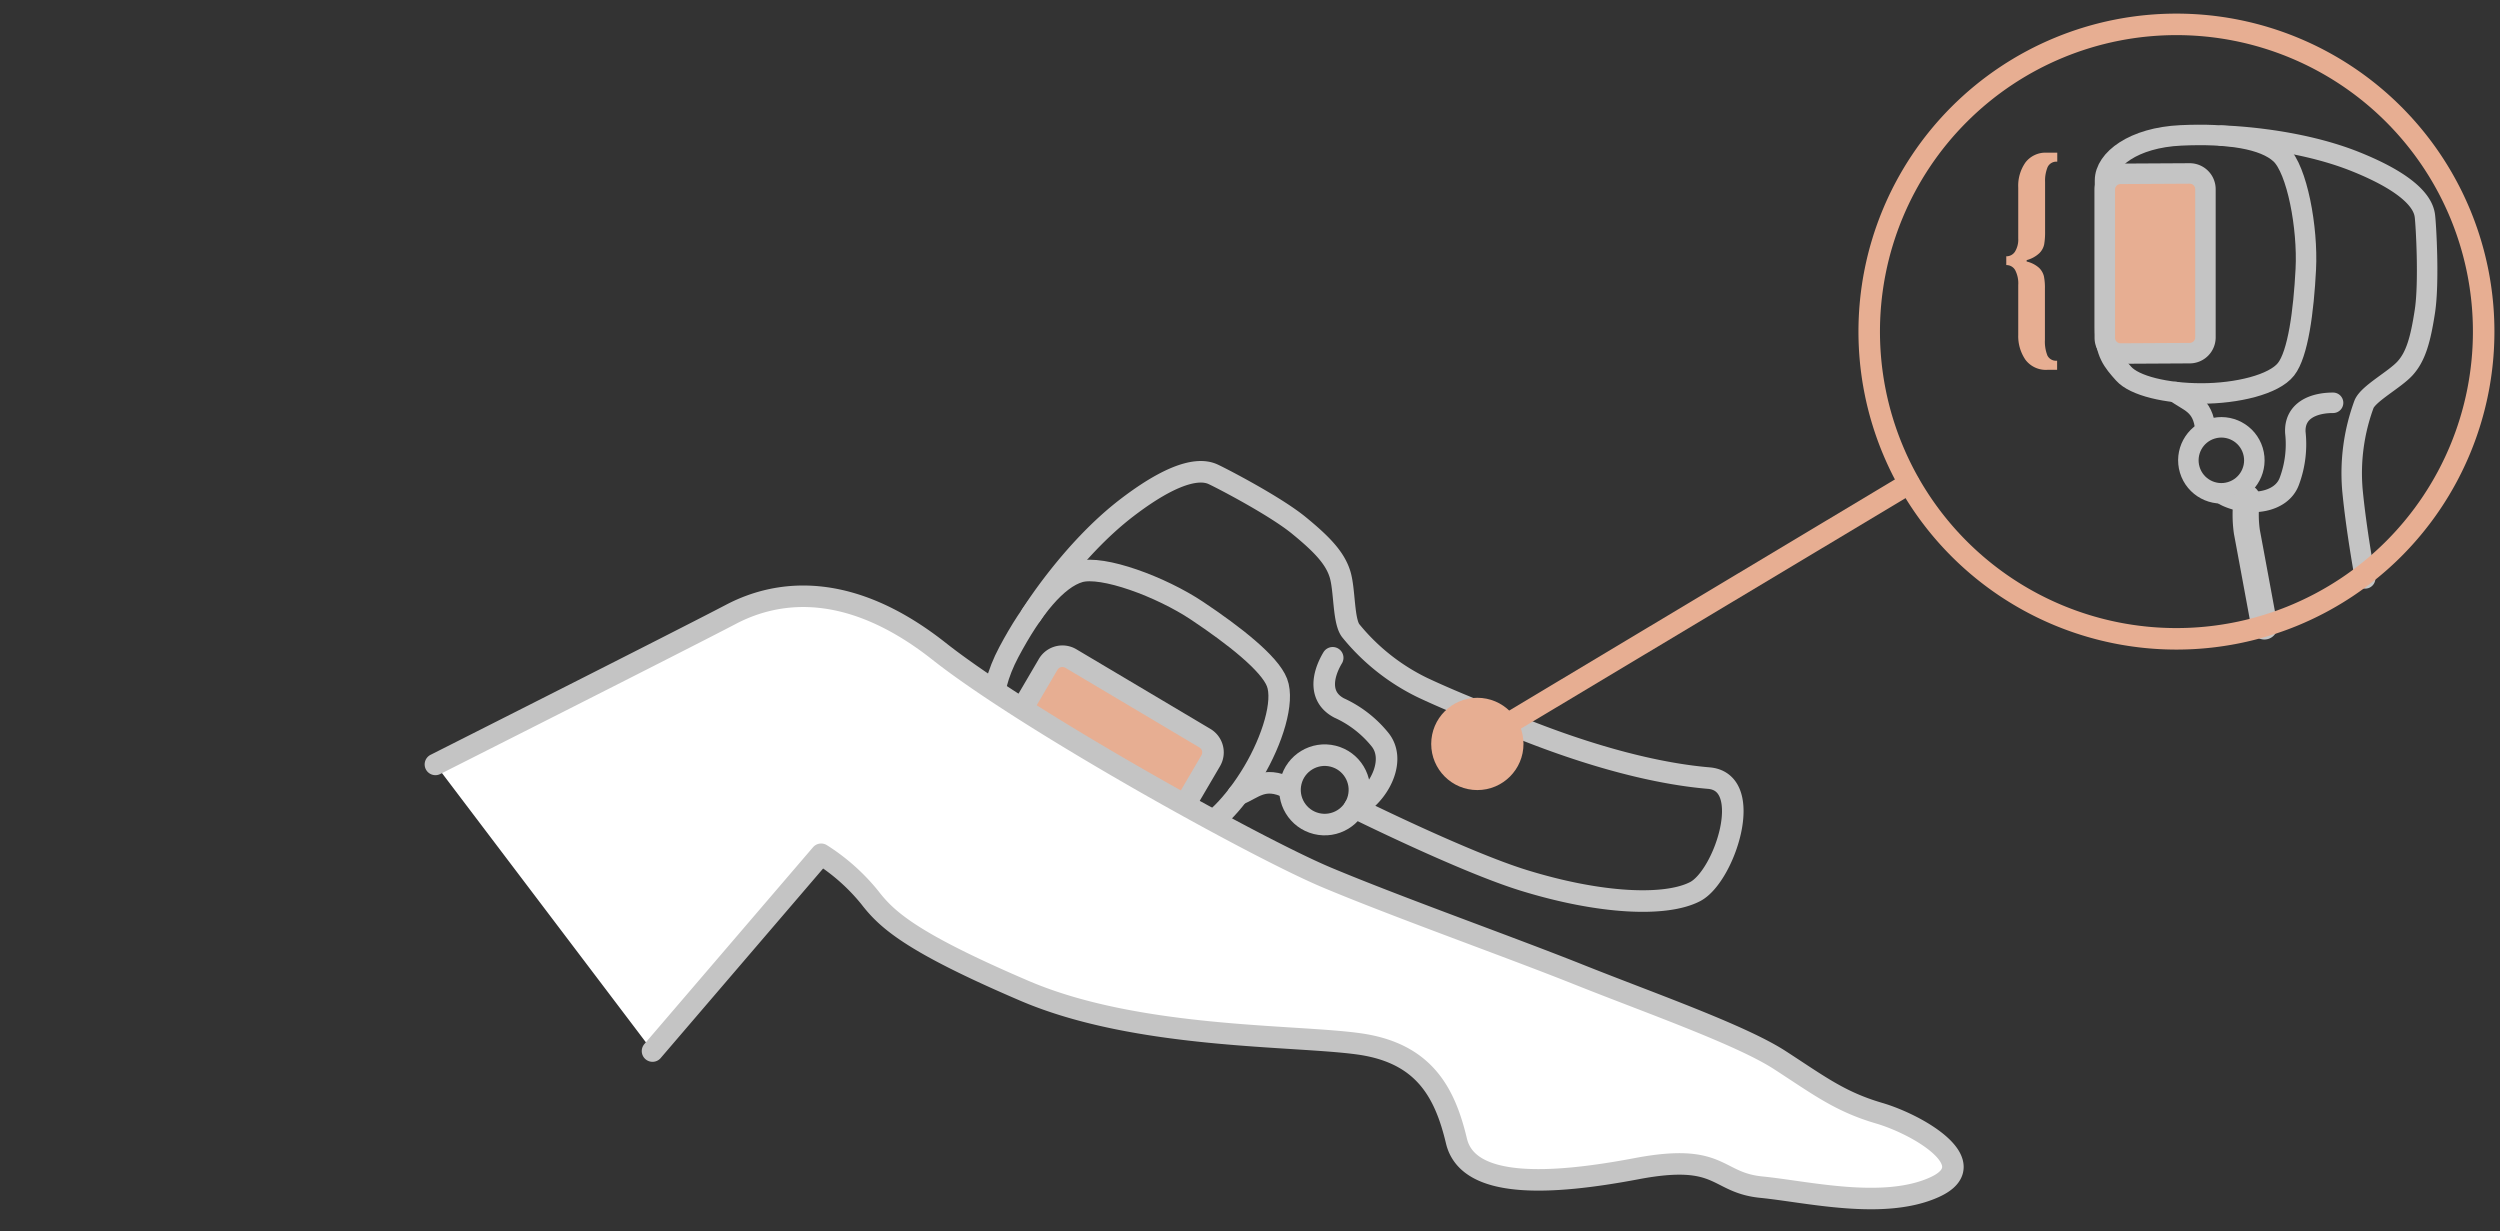
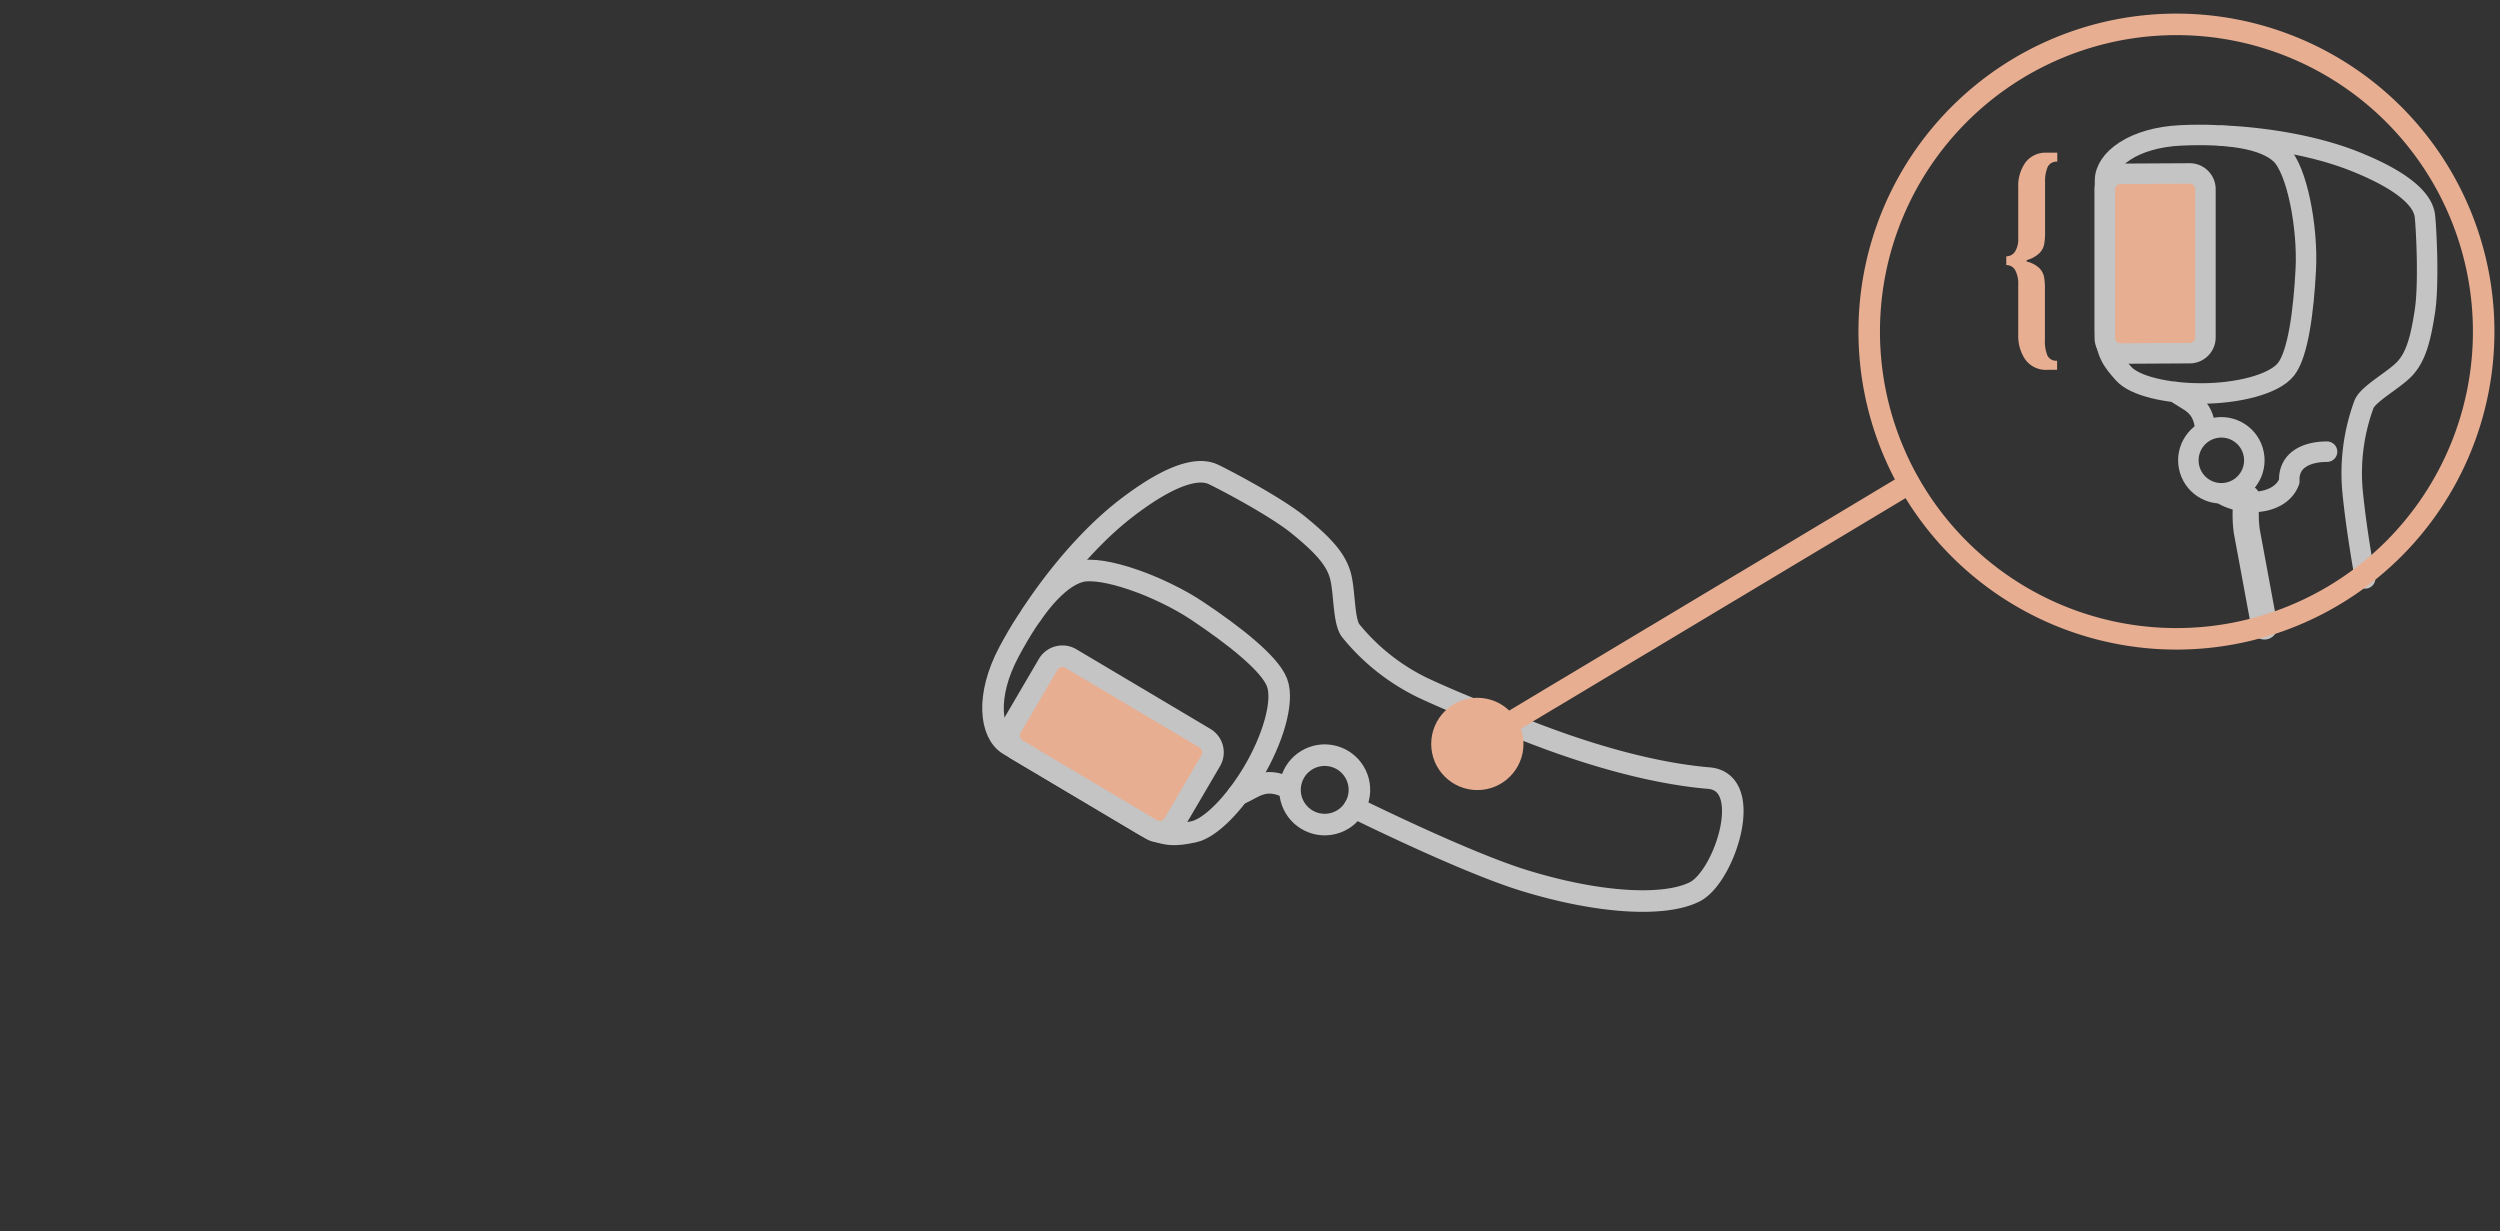
<svg xmlns="http://www.w3.org/2000/svg" viewBox="0 0 463.82 228.42">
  <rect x="0" y="0" width="463.82" height="228.42" fill="#333333" stroke="none" />
  <defs>
    <style>.cls-1,.cls-3,.cls-4,.cls-5{fill:none;}.cls-1,.cls-2,.cls-3,.cls-5,.cls-6,.cls-7{stroke:#c4c4c4;}.cls-1,.cls-2,.cls-3,.cls-4,.cls-5,.cls-6,.cls-7{stroke-linecap:round;stroke-linejoin:round;}.cls-1,.cls-2{stroke-width:3.8px;}.cls-2,.cls-6,.cls-8{fill:#e7ae92;}.cls-3{stroke-width:4.86px;}.cls-4{stroke:#e7ae92;}.cls-4,.cls-7{stroke-width:3.99px;}.cls-5,.cls-6{stroke-width:4px;}.cls-7{fill:#fff;}</style>
  </defs>
  <g id="Capa_1" data-name="Capa 1">
    <path class="cls-1" d="M423.11,28.58c3.06,2.87,5.08,13.65,4.68,21.39s-1.43,15.69-3.67,18.54S415,73,408.43,73,396,71.57,394,69.33s-3.46-3.87-3.46-8.56V33.47c0-3.87,5.3-7.95,14.06-8.35S420.06,25.73,423.11,28.58Z" />
    <path class="cls-2" d="M393.42,65.59l12.83-.07a2.92,2.92,0,0,0,2.92-2.92V35.1a2.92,2.92,0,0,0-2.92-2.92l-12.83.07a2.92,2.92,0,0,0-2.92,2.92v27.5A2.92,2.92,0,0,0,393.42,65.59Z" />
    <path class="cls-1" d="M412.2,25.17s13.45.25,24.86,4.84,12.63,8.45,12.83,10.08.82,12.23,0,17.63-1.73,8.45-3.66,10.59S439.4,73,438.59,75a37,37,0,0,0-2.14,16c.71,7.44,2.35,16.31,2.35,16.31" />
-     <path class="cls-1" d="M412.38,91.68a5.22,5.22,0,0,0,.84.47c4.07,1.83,10,1.22,11.51-2.85a19.7,19.7,0,0,0,1.12-9.07c-.2-4.07,3.36-5.5,7-5.5" />
+     <path class="cls-1" d="M412.38,91.68a5.22,5.22,0,0,0,.84.47c4.07,1.83,10,1.22,11.51-2.85c-.2-4.07,3.36-5.5,7-5.5" />
    <path class="cls-1" d="M403.61,72.73c2.27,1.8,5.18,2.1,5.56,7.09" />
    <circle class="cls-1" cx="412.12" cy="85.44" r="6.12" transform="translate(-7.07 123.09) rotate(-16.85)" />
    <path class="cls-3" d="M416.86,92.39a22.25,22.25,0,0,0,0,6.28c.52,2.75,3.25,17.55,3.25,17.55" />
    <path class="cls-4" d="M403.79,4.52a57,57,0,1,0,57,57A57,57,0,0,0,403.79,4.52Z" />
    <path class="cls-5" d="M200.28,106.07c4.23-1.23,15.07,2.74,21.85,7.27s13.42,9.72,14.79,13.28-.87,10.7-4.37,16.59-8,10.47-11.09,11.11-5.37,1.05-9.6-1.47l-24.69-14.67c-3.49-2.08-4.33-9.06,0-17.2S196.06,107.29,200.28,106.07Z" />
    <path class="cls-6" d="M217.79,152.8l6.82-11.64a3.07,3.07,0,0,0-1.07-4.21l-24.86-14.77a3.07,3.07,0,0,0-4.21,1.07l-6.82,11.64a3.07,3.07,0,0,0,1.07,4.21l24.86,14.77A3.07,3.07,0,0,0,217.79,152.8Z" />
-     <path class="cls-5" d="M251.56,149.68a5.49,5.49,0,0,0,.87-.51c3.85-2.7,6.47-8.37,3.61-11.94a20.79,20.79,0,0,0-7.59-5.88c-3.8-2-3.17-6-1.2-9.31" />
    <path class="cls-5" d="M229.71,147.42c2.85-1.09,4.69-3.55,9.4-1.21" />
    <circle class="cls-5" cx="245.78" cy="146.55" r="6.44" transform="translate(44.54 349.99) rotate(-76.12)" />
    <path class="cls-5" d="M251.31,149.84s20.35,10.1,31.45,13.51c14.16,4.36,26.27,4.9,31.73,2.07s11.22-20.33,2.54-21.06-21.11-3.52-37.12-10.15c0,0-8.9-3.29-16-6.64A39.21,39.21,0,0,1,250.59,117c-1.4-1.83-1.08-7.62-2-10.52s-3.17-5.37-7.61-9S226.66,88.73,225.08,88s-5.74-1.66-16,6.19-17.73,19.87-17.73,19.87" />
-     <path class="cls-7" d="M80.78,141.82s45.86-23.14,54.86-27.86,22.28-6,38.57,6.86,58.71,36.43,72,42,33.85,12.86,46.71,18,30,11.14,37.29,15.86,11.14,7.71,18.43,9.85,19.71,9.43,10.28,13.72-23.57.85-32.14,0-7.29-6.43-23.14-3.43-31.29,3.86-33.43-5.14-6-16.29-18-18-41.15-.86-62.15-9.86-25.51-13.17-28.71-17.33a37.23,37.23,0,0,0-9-8L121.06,195" />
    <circle class="cls-8" cx="274.09" cy="138.02" r="8.56" />
    <line class="cls-4" x1="279.91" y1="134.21" x2="354.17" y2="89.71" />
    <path class="cls-8" d="M375.78,66.75a7.74,7.74,0,0,1-1.34-4.62V52.9a5.29,5.29,0,0,0-.58-2.8,1.85,1.85,0,0,0-1.64-.92V47.55a1.87,1.87,0,0,0,1.62-.87,4.26,4.26,0,0,0,.6-2.45V34.8a7.51,7.51,0,0,1,1.36-4.69,4.69,4.69,0,0,1,4-1.78h1.88V30a1.79,1.79,0,0,0-1.79,1,6.57,6.57,0,0,0-.47,2.73V43a13.1,13.1,0,0,1-.17,2.35,3.25,3.25,0,0,1-.9,1.63A5.52,5.52,0,0,1,376,48.26v.26a5.24,5.24,0,0,1,2.3,1.17,3.26,3.26,0,0,1,.9,1.55,10.6,10.6,0,0,1,.19,2.27v9.54a7,7,0,0,0,.47,2.93,1.8,1.8,0,0,0,1.79.94v1.69H379.9A4.73,4.73,0,0,1,375.78,66.75Z" />
  </g>
</svg>